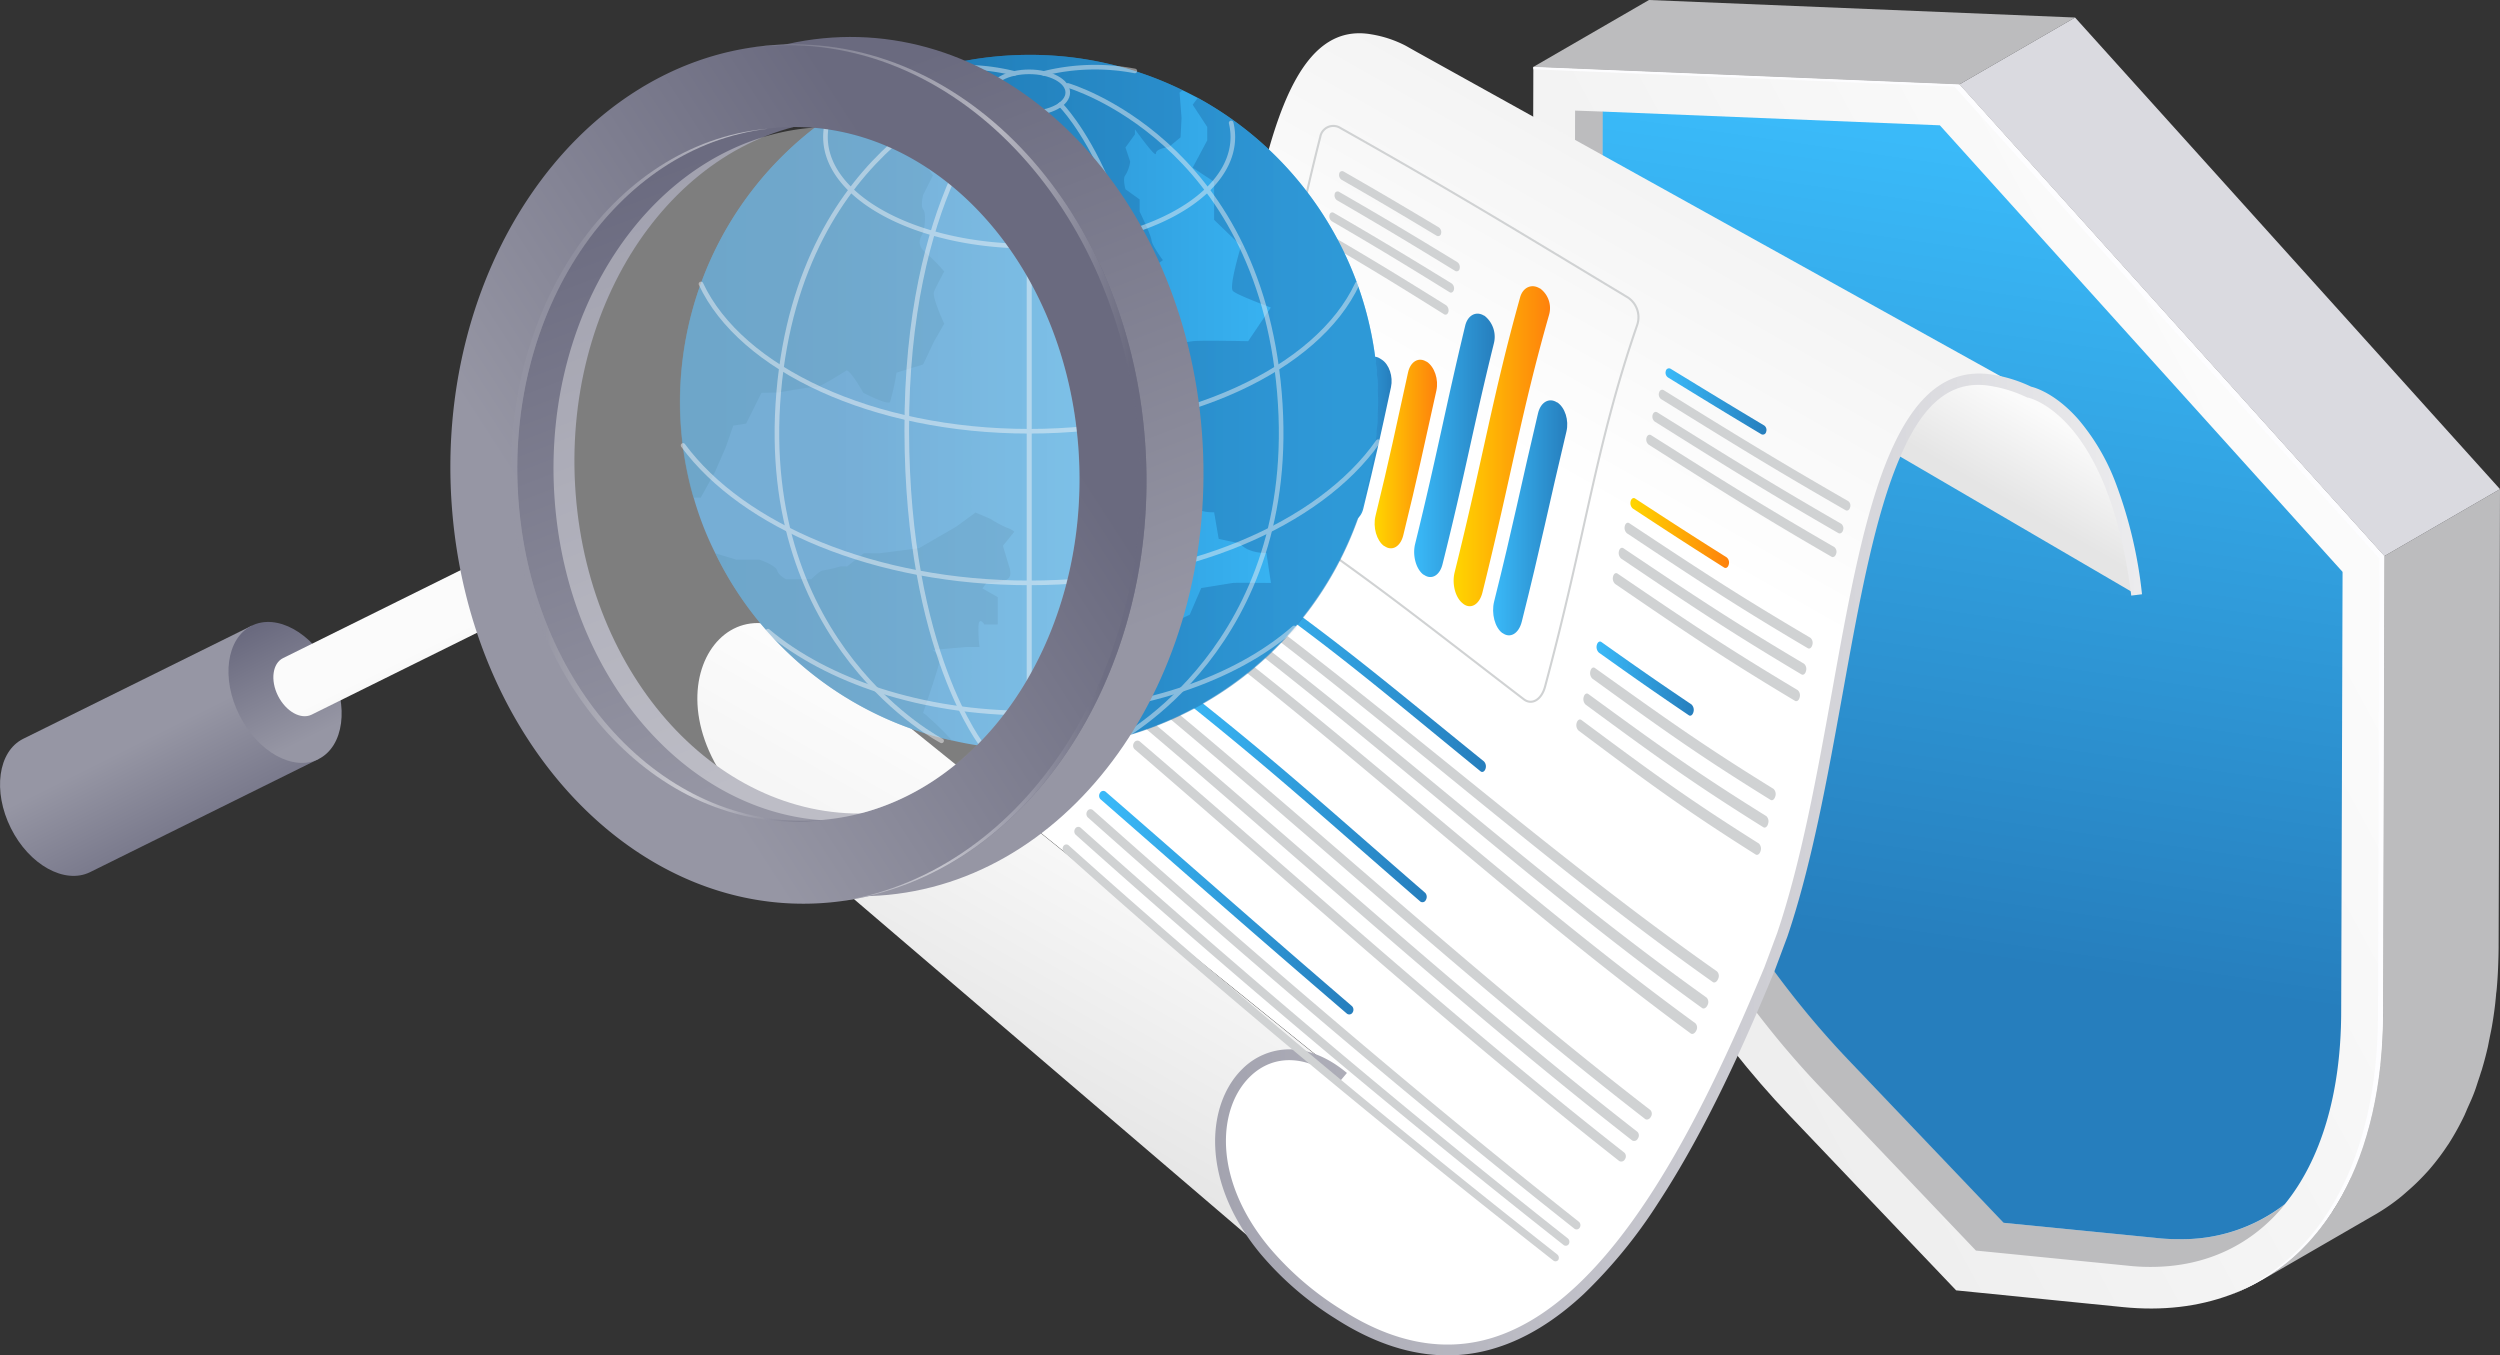
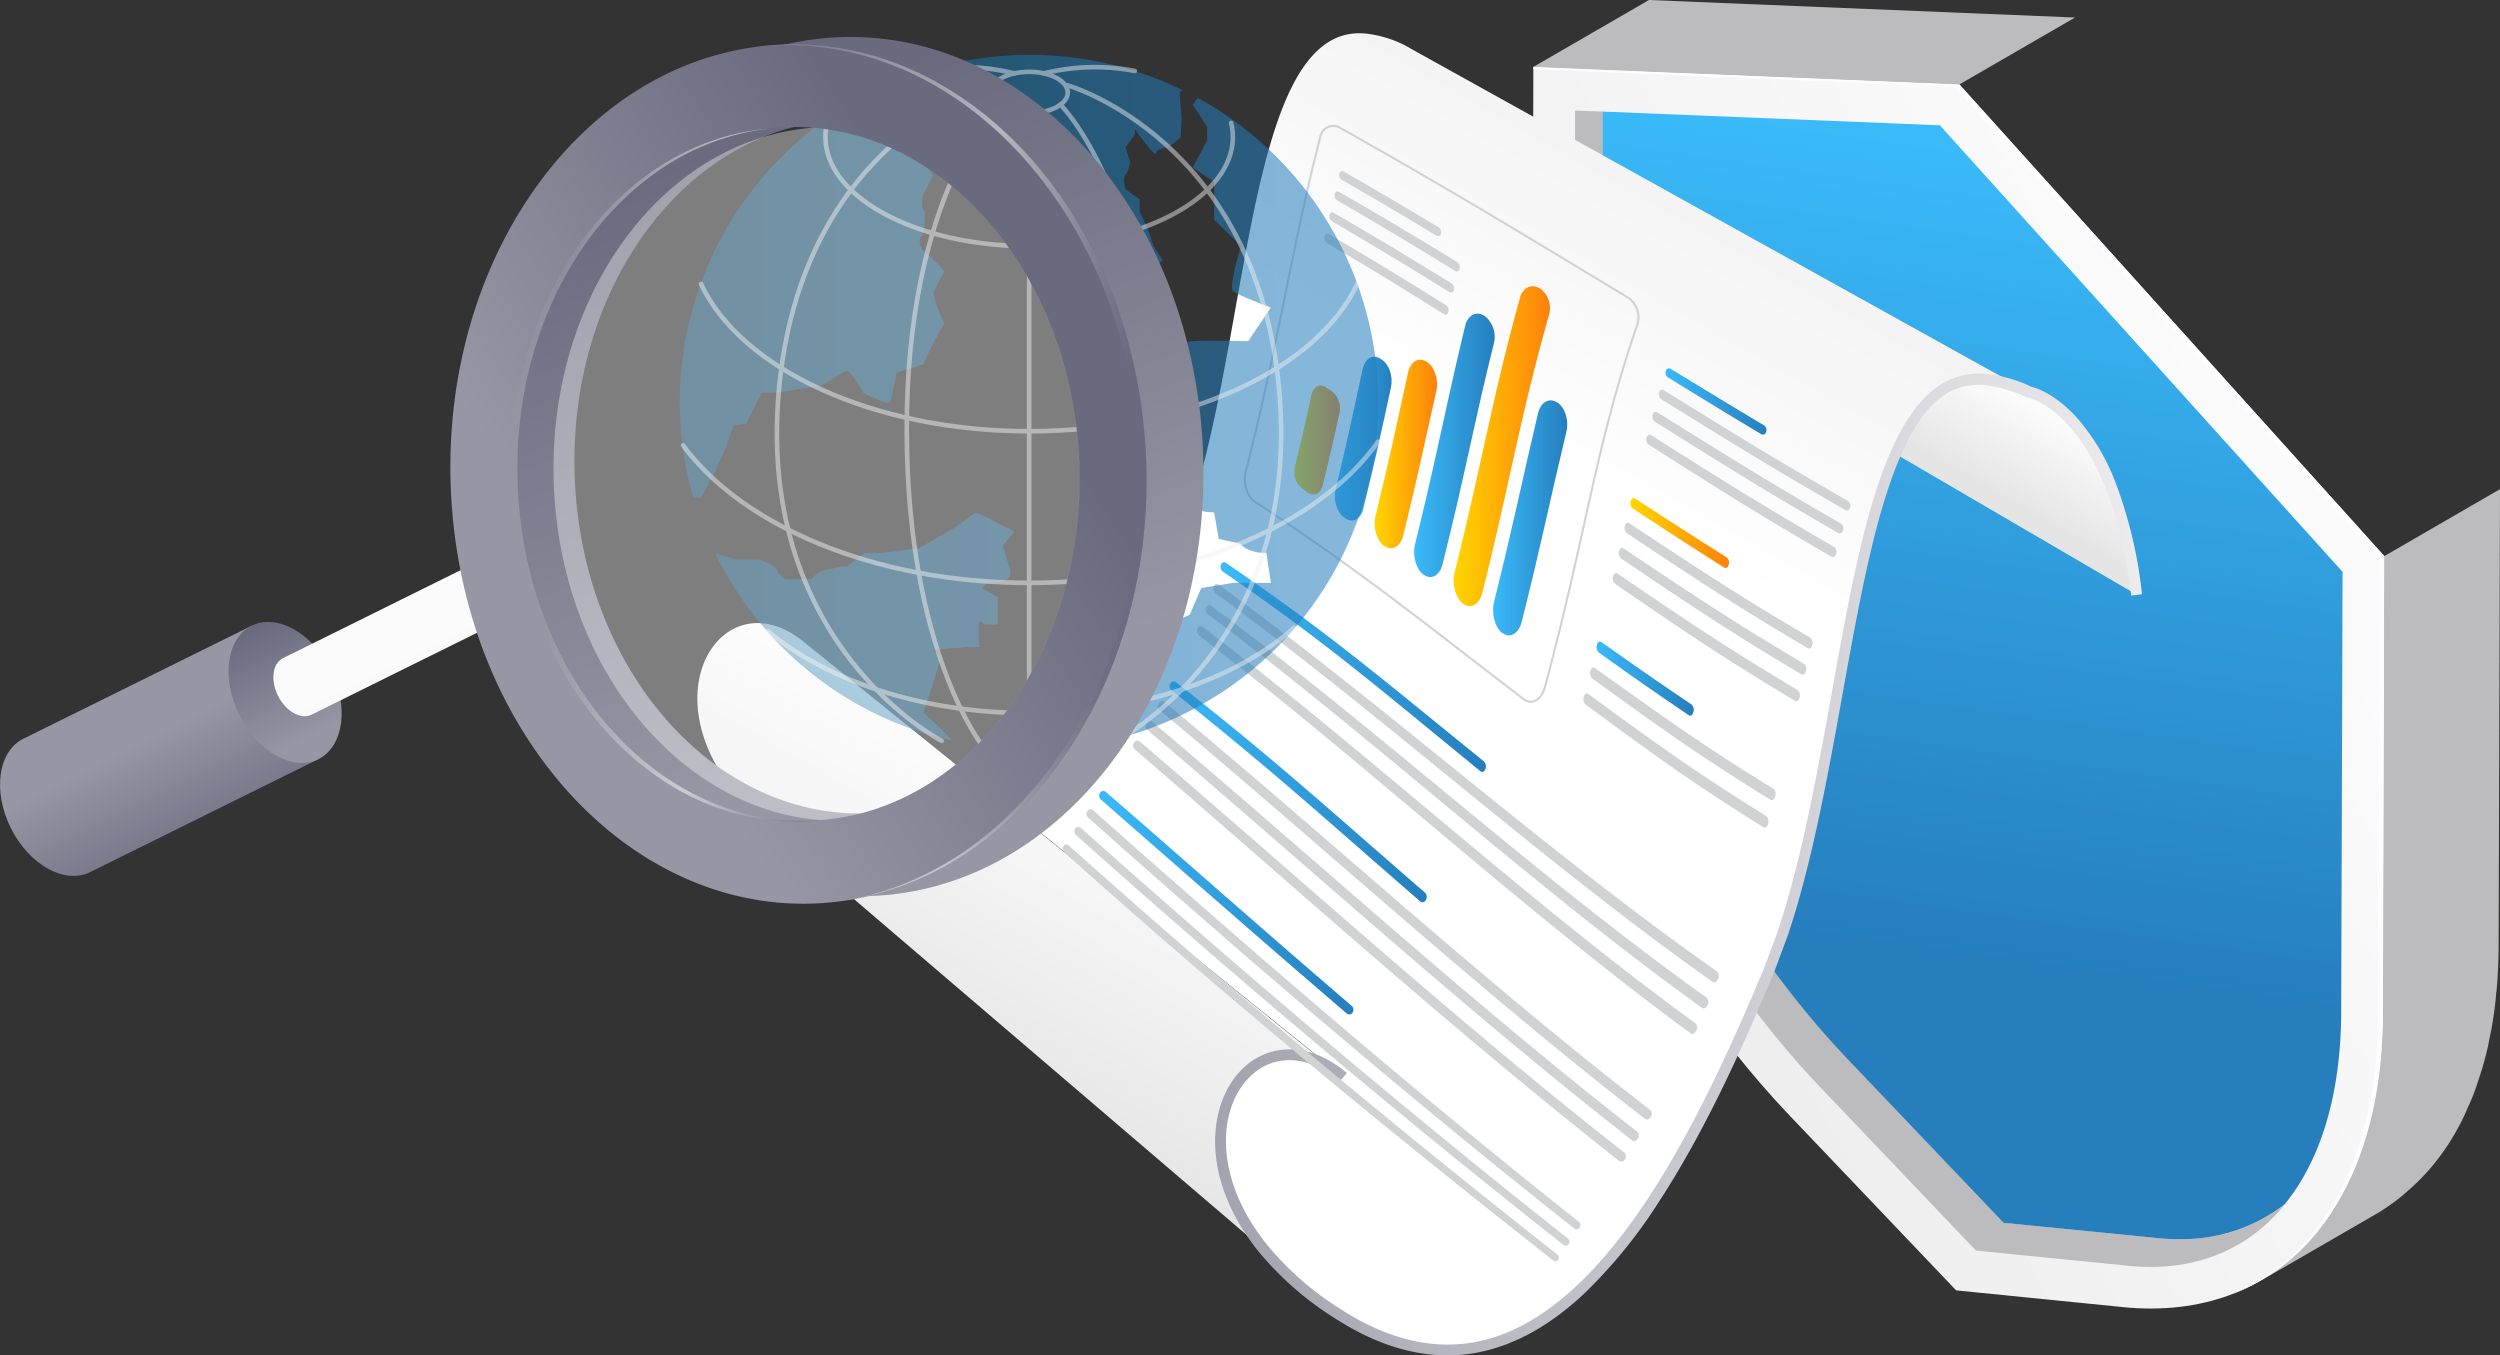
<svg xmlns="http://www.w3.org/2000/svg" xmlns:xlink="http://www.w3.org/1999/xlink" viewBox="0 0 488 264.57">
  <rect x="0" y="0" width="488" height="264.57" fill="#333333" stroke="none" />
  <defs>
    <style>.cls-1{fill:#bcbcbe;}.cls-2{fill:#dadae0;}.cls-3{fill:url(#linear-gradient);}.cls-4{fill:url(#linear-gradient-2);}.cls-5{fill:#fdfdff;}.cls-6{fill:url(#linear-gradient-3);}.cls-7{fill:url(#linear-gradient-4);}.cls-8{fill:url(#linear-gradient-5);}.cls-9{fill:url(#linear-gradient-6);}.cls-10{fill:url(#linear-gradient-7);}.cls-11{fill:url(#linear-gradient-8);}.cls-12{fill:url(#linear-gradient-9);}.cls-13{fill:url(#linear-gradient-10);}.cls-14{fill:url(#linear-gradient-11);}.cls-15{fill:url(#linear-gradient-12);}.cls-16,.cls-31{fill:none;}.cls-16{stroke:#d0d2d3;stroke-miterlimit:10;stroke-width:0.41px;}.cls-17{fill:#d0d2d3;}.cls-18{fill:url(#linear-gradient-13);}.cls-19{fill:url(#linear-gradient-14);}.cls-20{fill:url(#linear-gradient-15);}.cls-21{fill:url(#linear-gradient-16);}.cls-22{fill:url(#linear-gradient-17);}.cls-23{fill:url(#linear-gradient-18);}.cls-24{fill:url(#linear-gradient-19);}.cls-25{opacity:0.56;}.cls-26{fill:url(#linear-gradient-20);}.cls-27{fill:url(#linear-gradient-21);}.cls-28{fill:url(#linear-gradient-22);}.cls-29{fill:url(#linear-gradient-23);}.cls-30{opacity:0.47;}.cls-31{stroke:#f1f1f2;stroke-linecap:round;stroke-linejoin:round;stroke-width:0.9px;}.cls-32{fill:url(#linear-gradient-24);}.cls-33{fill:url(#linear-gradient-25);}.cls-34{fill:url(#linear-gradient-26);}.cls-35{fill:url(#linear-gradient-27);}.cls-36{fill:url(#linear-gradient-28);}.cls-37{fill:url(#linear-gradient-29);}.cls-38{opacity:0.51;}.cls-39{fill:url(#linear-gradient-30);}.cls-40{fill:url(#linear-gradient-31);}.cls-41{fill:#fff;opacity:0.37;}</style>
    <linearGradient gradientUnits="userSpaceOnUse" y2="170.44" x2="298.79" y1="91.96" x1="442.98" id="linear-gradient">
      <stop stop-color="#fbfbfb" offset="0" />
      <stop stop-color="#ececec" offset="1" />
    </linearGradient>
    <linearGradient gradientUnits="userSpaceOnUse" y2="185.75" x2="374.54" y1="30.49" x1="396.72" id="linear-gradient-2">
      <stop stop-color="#3abaf9" offset="0" />
      <stop stop-color="#267ebd" offset="1" />
    </linearGradient>
    <linearGradient gradientUnits="userSpaceOnUse" y2="-26.23" x2="373.88" y1="215.09" x1="236.76" id="linear-gradient-3">
      <stop stop-color="#fff" offset="0.5" />
      <stop stop-color="#e5e5e5" offset="1" />
    </linearGradient>
    <linearGradient gradientUnits="userSpaceOnUse" gradientTransform="matrix(0.89, 0.25, 0, 1, 272.12, -618.15)" y2="683.08" x2="137.52" y1="663.04" x1="142.74" id="linear-gradient-4">
      <stop stop-color="#fbfbfb" offset="0" />
      <stop stop-color="#e5e5e5" offset="1" />
    </linearGradient>
    <linearGradient xlink:href="#linear-gradient-4" y2="852.63" x2="-93.02" y1="789.87" x1="-76.67" id="linear-gradient-5" />
    <linearGradient gradientUnits="userSpaceOnUse" gradientTransform="matrix(0.89, 0.33, 0, 1, 262.13, -793.86)" y2="936.48" x2="174.94" y1="936.48" x1="-27.97" id="linear-gradient-6">
      <stop stop-color="#a3a3af" offset="0" />
      <stop stop-color="#ececee" offset="1" />
    </linearGradient>
    <linearGradient gradientUnits="userSpaceOnUse" y2="85.89" x2="261.55" y1="85.89" x1="252.67" id="linear-gradient-7">
      <stop stop-color="#ffd600" offset="0" />
      <stop stop-color="#fe810c" offset="1" />
    </linearGradient>
    <linearGradient xlink:href="#linear-gradient-2" y2="85.6" x2="271.67" y1="85.6" x1="260.56" id="linear-gradient-8" />
    <linearGradient xlink:href="#linear-gradient-7" y2="88.62" x2="280.51" y1="88.62" x1="268.32" id="linear-gradient-9" />
    <linearGradient xlink:href="#linear-gradient-2" y2="86.92" x2="291.75" y1="86.92" x1="276.04" id="linear-gradient-10" />
    <linearGradient xlink:href="#linear-gradient-7" y2="87.09" x2="302.55" y1="87.09" x1="283.75" id="linear-gradient-11" />
    <linearGradient xlink:href="#linear-gradient-2" y2="101.06" x2="305.93" y1="101.06" x1="291.45" id="linear-gradient-12" />
    <linearGradient xlink:href="#linear-gradient-2" y2="78.36" x2="344.81" y1="78.36" x1="325.12" id="linear-gradient-13" />
    <linearGradient xlink:href="#linear-gradient-7" y2="104.05" x2="337.5" y1="104.05" x1="318.26" id="linear-gradient-14" />
    <linearGradient xlink:href="#linear-gradient-2" y2="132.47" x2="330.61" y1="132.47" x1="311.66" id="linear-gradient-15" />
    <linearGradient xlink:href="#linear-gradient-2" y2="130.21" x2="290.04" y1="130.21" x1="238.26" id="linear-gradient-16" />
    <linearGradient xlink:href="#linear-gradient-2" y2="154.52" x2="278.54" y1="154.52" x1="228.31" id="linear-gradient-17" />
    <linearGradient xlink:href="#linear-gradient-2" y2="176.21" x2="264.2" y1="176.21" x1="214.54" id="linear-gradient-18" />
    <linearGradient xlink:href="#linear-gradient-2" y2="78.49" x2="162.67" y1="78.49" x1="260.73" id="linear-gradient-19" />
    <linearGradient gradientUnits="userSpaceOnUse" y2="54.47" x2="251.51" y1="54.47" x1="133.31" id="linear-gradient-20">
      <stop stop-color="#0e699b" offset="0" />
      <stop stop-color="#267ebd" offset="1" />
    </linearGradient>
    <linearGradient xlink:href="#linear-gradient-20" y2="82.69" x2="251.51" y1="82.69" x1="133.31" id="linear-gradient-21" />
    <linearGradient xlink:href="#linear-gradient-20" y2="122.28" x2="251.51" y1="122.28" x1="133.31" id="linear-gradient-22" />
    <linearGradient xlink:href="#linear-gradient-20" y2="34.93" x2="251.51" y1="34.93" x1="133.31" id="linear-gradient-23" />
    <linearGradient gradientUnits="userSpaceOnUse" gradientTransform="matrix(0.45, 0.9, -0.9, 0.45, 249.84, -1501.69)" y2="932.9" x2="1393.78" y1="932.9" x1="1364.57" id="linear-gradient-24">
      <stop stop-color="#9696a4" offset="0" />
      <stop stop-color="#6a6a7f" offset="1" />
    </linearGradient>
    <linearGradient xlink:href="#linear-gradient-24" gradientTransform="matrix(-0.01, 1, -1, -0.01, 965.55, -1239.27)" y2="903.05" x2="1369.59" y1="903.05" x1="1393.45" id="linear-gradient-25" />
    <linearGradient xlink:href="#linear-gradient" gradientTransform="matrix(0.45, 0.9, -0.9, 0.45, 249.84, -1501.69)" y2="877.51" x2="1385.49" y1="877.51" x1="1373.05" id="linear-gradient-26" />
    <linearGradient xlink:href="#linear-gradient" gradientTransform="matrix(-0.01, 1, -1, -0.01, 960.08, -1262.99)" y2="850.43" x2="1375.23" y1="850.43" x1="1385.35" id="linear-gradient-27" />
    <linearGradient xlink:href="#linear-gradient-24" gradientTransform="matrix(0.99, -0.13, 0.13, 0.99, 85.29, 171.85)" y2="-137.98" x2="74.91" y1="-21.31" x1="103.1" id="linear-gradient-28" />
    <linearGradient xlink:href="#linear-gradient-24" gradientTransform="matrix(1, 0, 0, 1, 0, 0)" y2="66.94" x2="195.37" y1="118.34" x1="115.98" id="linear-gradient-29" />
    <linearGradient gradientUnits="userSpaceOnUse" gradientTransform="matrix(0.99, -0.13, 0.13, 0.99, 85.29, 171.85)" y2="-67.61" x2="86.26" y1="-78.74" x1="34.6" id="linear-gradient-30">
      <stop stop-color="#9696a4" offset="0" />
      <stop stop-color="#fefeff" offset="0.57" />
      <stop stop-color="#6a6a7f" offset="1" />
    </linearGradient>
    <linearGradient xlink:href="#linear-gradient-30" y2="-56.92" x2="141.93" y1="-71.11" x1="76.14" id="linear-gradient-31" />
  </defs>
  <g id="Layer_2">
    <g id="all">
      <g id="sevice">
        <polygon points="299.31 13.06 321.88 0 405.05 3.42 382.47 16.48 299.31 13.06" class="cls-1" />
        <path d="M465.42,108.55l-.25,89.14c0,3-.16,6-.42,8.81,0,.25-.05.49-.08.74-.26,2.6-.63,5.11-1.09,7.53-.07.33-.13.66-.2,1q-.72,3.51-1.73,6.75c-.13.41-.27.8-.4,1.2-.64,1.93-1.36,3.77-2.15,5.54-.15.33-.27.68-.42,1a53.33,53.33,0,0,1-3.27,6l-.18.24a44.47,44.47,0,0,1-3.5,4.65c-.39.46-.8.9-1.21,1.33a42.5,42.5,0,0,1-3.12,3c-.44.38-.88.78-1.33,1.14A38.76,38.76,0,0,1,441.3,250h0l22.58-13.06a39.05,39.05,0,0,0,4.79-3.33c.45-.36.88-.76,1.32-1.14a40.72,40.72,0,0,0,3.13-3c.41-.44.82-.87,1.21-1.33a45.69,45.69,0,0,0,3.5-4.66,2.07,2.07,0,0,0,.17-.24l0,0a52.77,52.77,0,0,0,3.07-5.55c.06-.12.11-.26.16-.38.16-.32.28-.68.43-1,.49-1.09,1-2.18,1.41-3.33.27-.71.49-1.47.74-2.2.13-.4.27-.79.39-1.2s.23-.63.32-1c.4-1.35.76-2.73,1.09-4.14.12-.54.21-1.1.33-1.65.06-.33.13-.66.2-1s.19-.9.27-1.37c.22-1.27.42-2.57.58-3.89.1-.74.16-1.51.24-2.27,0-.24.05-.49.08-.74s.06-.56.08-.84c.11-1.27.19-2.56.24-3.86s.09-2.56.1-3.87v-.23L488,95.48Z" class="cls-1" />
-         <polygon points="382.47 16.48 405.05 3.42 488 95.48 465.42 108.55 382.47 16.48" class="cls-2" />
        <path d="M382.47,16.48l82.95,92.07-.25,89.14c-.11,37.86-20.13,60.52-50.72,57.46l-32.61-3.27L349.28,217.7c-30.51-32.07-50.34-77.64-50.23-115.49l.26-89.15Z" class="cls-3" />
        <path d="M446.05,235.05c-6.34,7.85-15.31,12.25-26.2,12.25a38.91,38.91,0,0,1-4.61-.25l-29.54-2.94-30.49-32c-29.22-30.74-48.12-73.86-48-109.83l.25-80.69,5.45.19-.26,75.07c-.06,36,18.78,79.1,48,109.84l30.5,32,29.53,2.93a37,37,0,0,0,4.62.26A32.67,32.67,0,0,0,446.05,235.05Z" class="cls-1" />
        <path d="M457.27,111.63,457,197.68c-.06,15.94-4,28.76-11,37.37a32.67,32.67,0,0,1-20.75,6.83,37,37,0,0,1-4.62-.26l-29.53-2.93-30.5-32c-29.21-30.74-48-73.86-48-109.84l.26-75.07,65.8,2.68Z" class="cls-4" />
        <path d="M382.47,16.48l-83.16-3.42v.47l82.19,3.38L464.44,109l-.25,89.14c-.08,27.88-11,47.48-28.94,54.67,18.55-6.85,29.84-26.7,29.92-55.1l.25-89.14Z" class="cls-5" />
        <path d="M396.08,76.53A26.81,26.81,0,0,0,389,74.26c-8.75-1.55-14.63,4.26-19,14.33-10.42,23.73-12.47,71.14-24.64,100.64-17.39,41.92-43.75,93.21-84.06,67.29a60.81,60.81,0,0,1-14.41-12.44c-19.58-23.65-2.08-48.43,15.37-33.83l-62.72-50.6c12.47-12.91,22.3-33.83,30.08-52.59C244.79,70.45,242,2.15,267.72,6.71a22.4,22.4,0,0,1,6.7,2.23l2,1.13Z" class="cls-6" />
        <path d="M417.07,116.08,370,88.59c4.36-10.07,10.24-15.88,19-14.33a26.81,26.81,0,0,1,7.11,2.27l1,.54C415.77,87,417.07,116.08,417.07,116.08Z" class="cls-7" />
        <path d="M246.87,244.08l-95.71-81.86-.93-.77c-26.92-22.17-10-50.14,6.85-36l42.44,34.25,62.72,50.6C244.79,195.65,227.29,220.43,246.87,244.08Z" class="cls-8" />
        <path d="M282.56,264.57c-7.12,0-14.44-2.39-21.86-7.16a62.08,62.08,0,0,1-14.65-12.66c-6.87-8.3-8.6-15.85-8.83-20.71-.3-6.16,1.61-11.75,5.25-15.34a13,13,0,0,1,9.29-3.87c3.72,0,7.58,1.61,11.16,4.61l-1.35,1.61c-6.17-5.15-12.92-5.48-17.61-.85-6.35,6.26-7.19,20,3.73,33.21a59.64,59.64,0,0,0,14.16,12.23c10.2,6.56,20.14,8.4,29.55,5.47,23.38-7.28,40.58-42.44,53-72.27l2.51-6.73c4.72-14,7.75-30.79,10.69-47.06,3.26-18.12,6.34-35.23,11.46-46.88s11.59-16.46,20.14-15a27.55,27.55,0,0,1,7.28,2.31c.84.2,4.83,1.38,9.24,6.41a42.06,42.06,0,0,1,7.19,12.19A87.61,87.61,0,0,1,418.12,116l-2.1.26c-2.28-18.4-7.67-27.95-11.79-32.71-4.4-5.1-8.32-5.93-8.36-5.94l-.13,0-.13-.06a25.63,25.63,0,0,0-6.83-2.17C381.24,74,375.57,78.32,371,89c-5,11.43-8.08,28.42-11.32,46.41-2.95,16.35-6,33.26-10.77,47.38v0l-2.54,6.8c-5.57,13.43-13.18,30.71-22.68,45.2a97.62,97.62,0,0,1-14.54,17.8c-5.53,5.16-11.27,8.69-17.06,10.49A31.64,31.64,0,0,1,282.56,264.57Z" class="cls-9" />
        <path d="M255.44,96.22l-1.33-.89A4.3,4.3,0,0,1,252.79,91c1.33-5.51,2-8.29,3.17-13.81.36-1.64,1.58-2.38,2.72-1.65l1.34.86a4.32,4.32,0,0,1,1.43,4.32c-1.24,5.56-1.87,8.36-3.23,13.92C257.82,96.29,256.57,97,255.44,96.22Z" class="cls-10" />
        <path d="M262.65,101.2l-.31-.21c-1.41-1-2.13-3.45-1.62-5.52C263,86,264,81.25,266,72c.44-2,2-2.94,3.41-2l.31.2c1.44.92,2.25,3.32,1.8,5.37-2,9.35-3.07,14.18-5.4,23.7C265.63,101.31,264.06,102.19,262.65,101.2Z" class="cls-11" />
        <path d="M270.24,106.59l-.06,0c-1.47-1.06-2.22-3.69-1.68-5.89,2.76-11.28,3.94-17,6.35-28,.47-2.14,2.08-3.07,3.59-2.1l.06,0c1.52,1,2.36,3.49,1.88,5.65-2.46,11-3.65,16.84-6.46,28.23C273.37,106.73,271.72,107.66,270.24,106.59Z" class="cls-12" />
        <path d="M277.94,112.19l-.06,0c-1.47-1.08-2.2-3.76-1.65-6,4.31-17.5,5.92-26.58,9.78-42.63.5-2.05,2.15-2.9,3.68-1.94l.06,0a5.23,5.23,0,0,1,1.85,5.43c-4,16.16-5.57,25.33-10,43C281.08,112.33,279.42,113.27,277.94,112.19Z" class="cls-13" />
        <path d="M285.63,117.87l-.05-.05c-1.48-1.09-2.2-3.81-1.64-6.08,5.6-22.52,7.4-34.42,12.79-53.71.54-1.94,2.25-2.7,3.8-1.75l.06,0a4.76,4.76,0,0,1,1.78,5.2c-5.53,19.4-7.34,31.41-13,54.18C288.78,118,287.11,119,285.63,117.87Z" class="cls-14" />
        <path d="M293.31,123.58l-.05,0c-1.47-1.09-2.18-3.84-1.61-6.15,3.76-15,5.24-22.72,8.58-36.79.52-2.16,2.17-3.08,3.68-2.1l.06,0c1.52,1,2.32,3.5,1.8,5.68-3.4,14.18-4.91,22-8.72,37.13C296.47,123.67,294.79,124.67,293.31,123.58Z" class="cls-15" />
        <path d="M297.45,136.5c-20.9-16-31.37-24.62-52.47-38.55-1.57-1-2.37-3.68-1.8-5.93,6.83-26.92,8.64-42.21,14.54-65.3A2.58,2.58,0,0,1,261.67,25c22.55,12.71,33.83,19.66,56.14,33.1a4.65,4.65,0,0,1,1.76,5.36c-8.19,23.81-9.9,40.55-18,70.66C300.86,136.62,299,137.69,297.45,136.5Z" class="cls-16" />
        <path d="M280.41,46c-7.4-4.44-11.1-6.64-18.52-10.9a1.15,1.15,0,0,1-.48-1.19h0a.58.58,0,0,1,.88-.42c7.43,4.26,11.15,6.46,18.56,10.89a1.14,1.14,0,0,1,.45,1.21h0A.58.58,0,0,1,280.41,46Z" class="cls-17" />
        <path d="M284,52.85c-9.2-5.63-13.81-8.41-23-13.75a1.15,1.15,0,0,1-.47-1.21h0a.57.57,0,0,1,.86-.44c9.25,5.34,13.87,8.11,23.08,13.72a1.18,1.18,0,0,1,.45,1.24h0A.58.58,0,0,1,284,52.85Z" class="cls-17" />
        <path d="M282.9,57c-9.16-5.66-13.74-8.46-22.93-13.81A1.2,1.2,0,0,1,259.5,42h0c.1-.47.49-.67.85-.46,9.21,5.35,13.8,8.14,23,13.78a1.22,1.22,0,0,1,.45,1.27h0C283.65,57.06,283.26,57.27,282.9,57Z" class="cls-17" />
        <path d="M281.86,61.33c-9.11-5.7-13.68-8.52-22.83-13.89a1.23,1.23,0,0,1-.47-1.25h0c.11-.47.49-.68.85-.47,9.16,5.36,13.74,8.17,22.87,13.86a1.27,1.27,0,0,1,.45,1.29h0C282.61,61.35,282.22,61.56,281.86,61.33Z" class="cls-17" />
        <path d="M343.81,84.76c-7.28-4.36-10.93-6.6-18.25-11.1a1.13,1.13,0,0,1-.39-1.25h0a.63.63,0,0,1,.93-.43c7.34,4.49,11,6.72,18.28,11.08a1.07,1.07,0,0,1,.37,1.24h0A.65.65,0,0,1,343.81,84.76Z" class="cls-18" />
        <path d="M360.25,99.59c-14.29-8.22-21.5-12.68-36-21.68a1.16,1.16,0,0,1-.4-1.28h0c.14-.48.55-.69.92-.46,14.51,9,21.73,13.43,36,21.65a1.08,1.08,0,0,1,.36,1.25h0C361,99.56,360.6,99.79,360.25,99.59Z" class="cls-17" />
        <path d="M358.85,104.06C344.61,95.84,337.44,91.35,323,82.29a1.25,1.25,0,0,1-.41-1.31h0c.14-.5.55-.71.91-.49,14.44,9,21.63,13.52,35.89,21.74a1.13,1.13,0,0,1,.37,1.28h0C359.62,104,359.21,104.26,358.85,104.06Z" class="cls-17" />
        <path d="M357.51,108.67c-14.19-8.22-21.34-12.75-35.7-21.88a1.29,1.29,0,0,1-.41-1.34h0c.13-.5.54-.73.9-.5,14.38,9.1,21.54,13.61,35.75,21.83a1.19,1.19,0,0,1,.37,1.31h0C358.27,108.61,357.86,108.87,357.51,108.67Z" class="cls-17" />
        <path d="M336.56,110.79c-7.12-4.5-10.69-6.83-17.84-11.53a1.41,1.41,0,0,1-.42-1.4h0c.13-.54.53-.78.88-.55,7.17,4.69,10.74,7,17.87,11.49a1.33,1.33,0,0,1,.4,1.4h0C337.32,110.75,336.92,111,336.56,110.79Z" class="cls-19" />
        <path d="M352.88,126.53c-14.06-8.3-21.12-13-35.3-22.43a1.41,1.41,0,0,1-.42-1.41h0c.13-.55.52-.8.88-.56,14.2,9.41,21.27,14.07,35.34,22.36a1.31,1.31,0,0,1,.39,1.39h0C353.63,126.45,353.23,126.74,352.88,126.53Z" class="cls-17" />
        <path d="M351.64,131.64c-14-8.34-21.07-13.07-35.21-22.62a1.46,1.46,0,0,1-.41-1.44h0c.13-.55.52-.8.88-.56,14.15,9.51,21.21,14.21,35.25,22.54a1.36,1.36,0,0,1,.38,1.42h0C352.4,131.55,352,131.85,351.64,131.64Z" class="cls-17" />
        <path d="M350.4,136.81c-14-8.38-21-13.16-35.12-22.82a1.46,1.46,0,0,1-.41-1.45h0c.13-.56.52-.82.88-.57,14.11,9.61,21.15,14.37,35.16,22.74a1.37,1.37,0,0,1,.38,1.43h0C351.15,136.72,350.75,137,350.4,136.81Z" class="cls-17" />
        <path d="M329.66,139.62c-7-4.74-10.53-7.22-17.57-12.24a1.52,1.52,0,0,1-.39-1.48h0c.14-.56.54-.82.89-.58,7.05,5,10.57,7.46,17.59,12.19a1.48,1.48,0,0,1,.38,1.48h0C330.41,139.57,330,139.86,329.66,139.62Z" class="cls-20" />
        <path d="M345.62,156.14c-13.89-8.59-20.85-13.58-34.8-23.68a1.51,1.51,0,0,1-.37-1.49h0c.14-.57.54-.83.89-.57,14,10,20.94,15,34.84,23.58a1.41,1.41,0,0,1,.36,1.47h0C346.38,156,346,156.36,345.62,156.14Z" class="cls-17" />
        <path d="M344.21,161.48c-13.86-8.66-20.8-13.71-34.71-23.95a1.5,1.5,0,0,1-.36-1.49h0c.15-.57.55-.82.9-.57,13.93,10.18,20.88,15.21,34.75,23.84a1.41,1.41,0,0,1,.34,1.48h0C345,161.38,344.55,161.69,344.21,161.48Z" class="cls-17" />
-         <path d="M342.72,166.81C328.9,158.08,322,153,308.12,142.6a1.51,1.51,0,0,1-.35-1.5h0c.16-.56.57-.81.92-.56,13.88,10.32,20.8,15.41,34.64,24.11a1.41,1.41,0,0,1,.33,1.48h0C343.49,166.72,343.07,167,342.72,166.81Z" class="cls-17" />
        <path d="M289,150.56c-20.05-16.35-30.09-25.13-50.33-39a1.2,1.2,0,0,1-.35-1.29h0c.16-.47.56-.67.91-.44,20.28,13.81,30.34,22.54,50.44,38.8a1.43,1.43,0,0,1,.29,1.47h0C289.77,150.63,289.34,150.84,289,150.56Z" class="cls-21" />
        <path d="M334.35,191.7c-33.62-23.77-63.9-51.59-97.1-75.93a1.17,1.17,0,0,1-.33-1.28h0c.16-.47.57-.66.91-.42,33.27,24.22,63.66,51.88,97.33,75.55a1.26,1.26,0,0,1,.22,1.45h0C335.16,191.65,334.69,191.93,334.35,191.7Z" class="cls-17" />
        <path d="M332.27,196.78c-33.46-24.09-63.55-52.17-96.52-76.88a1.16,1.16,0,0,1-.31-1.28h0c.18-.45.59-.63.93-.39,33.1,24.52,63.22,52.56,96.76,76.5a1.27,1.27,0,0,1,.19,1.45h0C333.08,196.74,332.6,197,332.27,196.78Z" class="cls-17" />
        <path d="M330,201.71C296.8,177.29,266.7,149.15,234,124a1.11,1.11,0,0,1-.25-1.27h0c.2-.45.63-.63,1-.38,32.78,25,62.88,53.1,96.2,77.4a1.2,1.2,0,0,1,.16,1.42h0C330.86,201.7,330.38,202,330,201.71Z" class="cls-17" />
        <path d="M277.27,176c-19.59-17-29.35-26-48.66-41.3a1,1,0,0,1-.15-1.28h0a.71.71,0,0,1,1-.33c19.37,15.18,29.14,24.19,48.75,41.2a1.17,1.17,0,0,1,.11,1.39h0A.72.72,0,0,1,277.27,176Z" class="cls-22" />
        <path d="M321.12,218.42C288.44,193.11,258,165,226.3,138.57a1,1,0,0,1-.11-1.26h0a.72.72,0,0,1,1.06-.32c31.8,26.35,62.17,54.45,94.9,79.69a1.06,1.06,0,0,1,.09,1.33h0C322,218.49,321.45,218.68,321.12,218.42Z" class="cls-17" />
        <path d="M318.59,222.61c-32.6-25.46-63.16-53.44-94.68-80.17a1,1,0,0,1-.1-1.27h0a.74.74,0,0,1,1.08-.3c31.6,26.64,62.1,54.65,94.73,80.06a1,1,0,0,1,.09,1.3h0A.79.79,0,0,1,318.59,222.61Z" class="cls-17" />
        <path d="M316.06,226.62c-32.52-25.57-63.27-53.42-94.61-80.39a1,1,0,0,1-.09-1.25h0a.75.75,0,0,1,1.09-.28c31.41,26.88,62.08,54.78,94.64,80.31a1,1,0,0,1,.09,1.28h0A.79.79,0,0,1,316.06,226.62Z" class="cls-17" />
        <path d="M262.91,197.86C243.27,181,233.51,172.34,214.8,156a1,1,0,0,1-.07-1.24h0a.72.72,0,0,1,1.08-.22c18.74,16.28,28.49,25,48.11,41.87a1,1,0,0,1,.1,1.24h0A.75.75,0,0,1,262.91,197.86Z" class="cls-23" />
        <path d="M307.32,239.84c-32.47-25.67-64.06-52.79-95-80.3a1,1,0,0,1-.08-1.22h0a.72.72,0,0,1,1.07-.21c30.94,27.48,62.42,54.7,94.89,80.38a.89.89,0,0,1,.15,1.16h0A.71.71,0,0,1,307.32,239.84Z" class="cls-17" />
        <path d="M305.18,243c-32.5-25.62-64.36-52.46-95.2-80.05a.93.93,0,0,1-.1-1.2h0a.7.7,0,0,1,1.05-.19c30.87,27.57,62.61,54.52,95.1,80.17a.87.87,0,0,1,.19,1.13h0A.7.7,0,0,1,305.18,243Z" class="cls-17" />
        <path d="M303.2,246.05c-32.55-25.55-64.7-52.08-95.49-79.71a.94.94,0,0,1-.13-1.19h0a.68.68,0,0,1,1-.16c30.81,27.62,62.85,54.27,95.37,79.86a.85.85,0,0,1,.23,1.09h0A.68.68,0,0,1,303.2,246.05Z" class="cls-17" />
-         <path d="M269,78.46a68,68,0,0,1-68.11,67.8c-1,0-2,0-2.91-.06a66.22,66.22,0,0,1-12.07-1.65A67.72,67.72,0,0,1,139.63,108a62.62,62.62,0,0,1-4.22-10.84A67.55,67.55,0,0,1,185,12.62a32.93,32.93,0,0,1,3.63-.79,68.29,68.29,0,0,1,12.21-1.12,67.45,67.45,0,0,1,30,6.9c1,.46,2,1,3,1.51A67.68,67.68,0,0,1,269,78.46Z" class="cls-24" />
        <g class="cls-25">
          <path d="M182.33,20.44V23l.86,5.78-3,2.7,1.92,2.76L180.22,38s-.59,2.24,0,2.89.33,4-.26,5-.86,2.23,1,3.68A31.89,31.89,0,0,1,184.31,53s-1.58,2.89-2,3.94,2,6.25,2,6.25l-2,3.48-2.11,4.47L175,72.74a45.63,45.63,0,0,1-1.26,5.72c-.39.72-5.21-1.78-5.21-1.78s-2.71-4.79-3.37-4.33-5.47,3.41-5.87,3.21S152,76.62,152,76.62l-3.36.06-3,6-2.51.4-1.45,4.2-2.12,4.86-2.77,5h-1.45a67,67,0,0,1-2.64-18.66,67.77,67.77,0,0,1,55.9-66.63l-.92,4.86Z" class="cls-26" />
          <path d="M233.81,19.12l-1,1.32,2.84,4.34V27.4l-2.84,5.33L237,35.49v7.42L242.26,48s-2.44,8-1.59,8.81,7.4,3.22,7.4,3.22l-4.43,6.57s-9.57-.2-10.82,0S224,67.81,224,67.81v2l-3.56,4.93,1.06,3.75-1.06,5.71-2.24,2v3.25l3.28,3.91h3.27L224.14,99s5.28-1.51,6-1.84S233.48,99,233.48,99C234.1,100.1,237,100,237,100l.89,5.19,4.14.9a4.92,4.92,0,0,0,1.43,1.1,8.11,8.11,0,0,0,3.74.73l.88,5.87s-7-.06-7.4,0-6.2,1-6.2,1L232.23,120l-5.55,2.56s-5.21.46-6.6,0-6.4,1.65-6.4,1.65l-3.63,10.64-4.62,5.06-7,3.81s-.2,1.12-.47,2.5c.93.06,1.92.06,2.91.06A67.74,67.74,0,0,0,233.81,19.12Z" class="cls-27" />
          <path d="M196.92,110.39s.79,1.9-.2,2.63-4.16.78-4.16.78l-.79,1.06,3,1.7v5.33h-2.64s-1.13-1.84-1.13.65a25.37,25.37,0,0,0,.2,3.75h-2.57l-6.6.59a5.75,5.75,0,0,1,1.45,1.58c.2.65-3.3,10.71-3.3,10.71a3.77,3.77,0,0,1,.93.72,66.49,66.49,0,0,1,4.75,4.66A67.72,67.72,0,0,1,139.63,108l4.1,1.25h4.55s3.17,1.11,3.43,2.1,1.72,1.71,1.72,1.71h4.95s1.65-1.71,2.31-1.71a23.57,23.57,0,0,0,3.36-.79h1.32l3.24-2.56h3l7.79-1,7.26-4.2,3.76-2.76,2.91,1.24a24,24,0,0,0,3.16,1.71,4.65,4.65,0,0,1,1.52.79l-2.24,2.76Z" class="cls-28" />
          <path d="M230.25,18.07l.39,4.93-.19,3.81-2.32,1.91s-2.5.26-2.5,1.25-4.09-4.74-4.09-4.74v1l-1.85,2.56.92,2.76a6.93,6.93,0,0,1-.92,2.63c-.6.59,0,2.76,0,2.76l2.77,2v2.37s2.24,4.6,2.31,5.58S227,50.79,227,50.79l-3.76,2.63.4,3.35-6.6,1-1.19,1.38-2-3.68-4.36-2-1.12-3.81s-2.31-2.36-3.69-2.76-3.83-1.38-3.83-1.38l.33-8.54L198,32s-.46.4-.85-1.64a9.53,9.53,0,0,0-1.19-3.15l-1.12-1h-1.45l-3.64-8.15c-.06,0-3.82-1.38-3.82-1.38l-2.31-2.36L185,12.62a32.93,32.93,0,0,1,3.63-.79,68.29,68.29,0,0,1,12.21-1.12,67.45,67.45,0,0,1,30,6.9Z" class="cls-29" />
        </g>
        <g class="cls-30">
          <ellipse ry="4.04" rx="7.54" cy="18.06" cx="200.89" class="cls-31" />
-           <line y2="146.26" x2="200.89" y1="22.1" x1="200.89" class="cls-31" />
          <path d="M194.78,20.42S176.87,38.12,177,84.18c.11,43.17,14.84,61.48,14.84,61.48" class="cls-31" />
          <path d="M193.35,16.67S156.24,27.31,152,76.61c-4.23,49.56,31.8,68,31.8,68" class="cls-31" />
          <path d="M198,14.33a41.48,41.48,0,0,0-17.77-.48" class="cls-31" />
          <line y2="146.26" x2="200.89" y1="22.1" x1="200.89" class="cls-31" />
          <path d="M207,20.42s17.91,17.7,17.8,63.76c-.11,43.17-14.84,61.48-14.84,61.48" class="cls-31" />
          <path d="M208.43,16.67s37.11,10.64,41.31,59.94c4.22,49.56-31.81,68-31.81,68" class="cls-31" />
          <path d="M203.76,14.33a41.42,41.42,0,0,1,17.76-.48" class="cls-31" />
          <path d="M240.32,24a11.48,11.48,0,0,1,.33,2.74c0,11.77-17.8,21.31-39.76,21.31s-39.76-9.54-39.76-21.31a11.87,11.87,0,0,1,.59-3.69" class="cls-31" />
          <path d="M264.94,55.43C257.2,72,231.45,84.18,200.89,84.18S144.58,72,136.83,55.43" class="cls-31" />
          <path d="M252.61,122.57c-11.45,10.06-30.35,16.63-51.72,16.63-20.95,0-39.53-6.32-51-16" class="cls-31" />
          <path d="M269,86.21c-11.42,16.23-37.61,27.57-68.09,27.57-30,0-55.87-11-67.57-26.83" class="cls-31" />
        </g>
        <path d="M49.14,122.14,4.54,144.21c-4.93,2.44-6,10.25-2.42,17.44s10.5,11,15.43,8.61l44.6-22.08Z" class="cls-32" />
        <ellipse transform="translate(-54.86 39.49) rotate(-26.74)" ry="14.56" rx="9.96" cy="135.16" cx="55.64" class="cls-33" />
        <path d="M100,106.3,55.28,128.45c-2.09,1-2.55,4.35-1,7.4s4.46,4.68,6.55,3.65l44.76-22.16Z" class="cls-34" />
        <ellipse transform="translate(-39.32 58.21) rotate(-26.74)" ry="6.17" rx="4.22" cy="111.82" cx="102.8" class="cls-35" />
        <path d="M160.62,7.48c-37.36,3.64-64.8,44-61.28,90.2s36.64,80.64,74,77,64.79-44,61.28-90.21S198,3.83,160.62,7.48Zm61,78.27c2.84,37.28-19.32,69.9-49.49,72.84s-56.92-24.89-59.76-62.18,19.32-69.9,49.49-72.85S218.77,48.46,221.6,85.75Z" class="cls-36" />
        <path d="M223.5,85.93c-3.5-46.2-36.67-80.65-74-77S84.68,53,88.22,99.14s36.62,80.65,74,77S227,132.08,223.5,85.93ZM101.23,97.85C98.37,60.56,120.55,28,150.7,25a47.92,47.92,0,0,1,8-.07c26.77,2.19,49.17,28.32,51.76,62.24,2.81,37.3-19.32,69.94-49.52,72.85a7.45,7.45,0,0,1-.95.08C130.24,162.41,104,134.77,101.23,97.85Z" class="cls-37" />
        <g class="cls-38">
          <path d="M149.82,25.15h-.29C119.36,28.11,97.2,60.72,100,98s29.59,65.13,59.76,62.18c.3,0,.59-.11.89-.14-30,2.73-56.64-25-59.46-62.2C98.42,60.94,120.12,28.66,149.82,25.15Z" class="cls-39" />
-           <path d="M149.49,8.92q-1.76.18-3.48.45c.76-.1,1.52-.22,2.29-.29,37.36-3.65,70.49,30.82,74,77,3.4,44.72-22.24,84-57.8,89.75,36.17-5.05,62.42-44.69,59-89.91C220,39.75,186.85,5.28,149.49,8.92Z" class="cls-40" />
+           <path d="M149.49,8.92q-1.76.18-3.48.45c.76-.1,1.52-.22,2.29-.29,37.36-3.65,70.49,30.82,74,77,3.4,44.72-22.24,84-57.8,89.75,36.17-5.05,62.42-44.69,59-89.91C220,39.75,186.85,5.28,149.49,8.92" class="cls-40" />
        </g>
        <path d="M161,160a7.45,7.45,0,0,1-.95.08c-26.77-2.16-49.17-28.28-51.76-62.25C105.45,60.56,127.58,28,157.78,25c.3,0,.64-.07.95-.07,26.77,2.19,49.17,28.32,51.76,62.24C213.3,124.47,191.17,157.11,161,160Z" class="cls-41" />
      </g>
    </g>
  </g>
</svg>